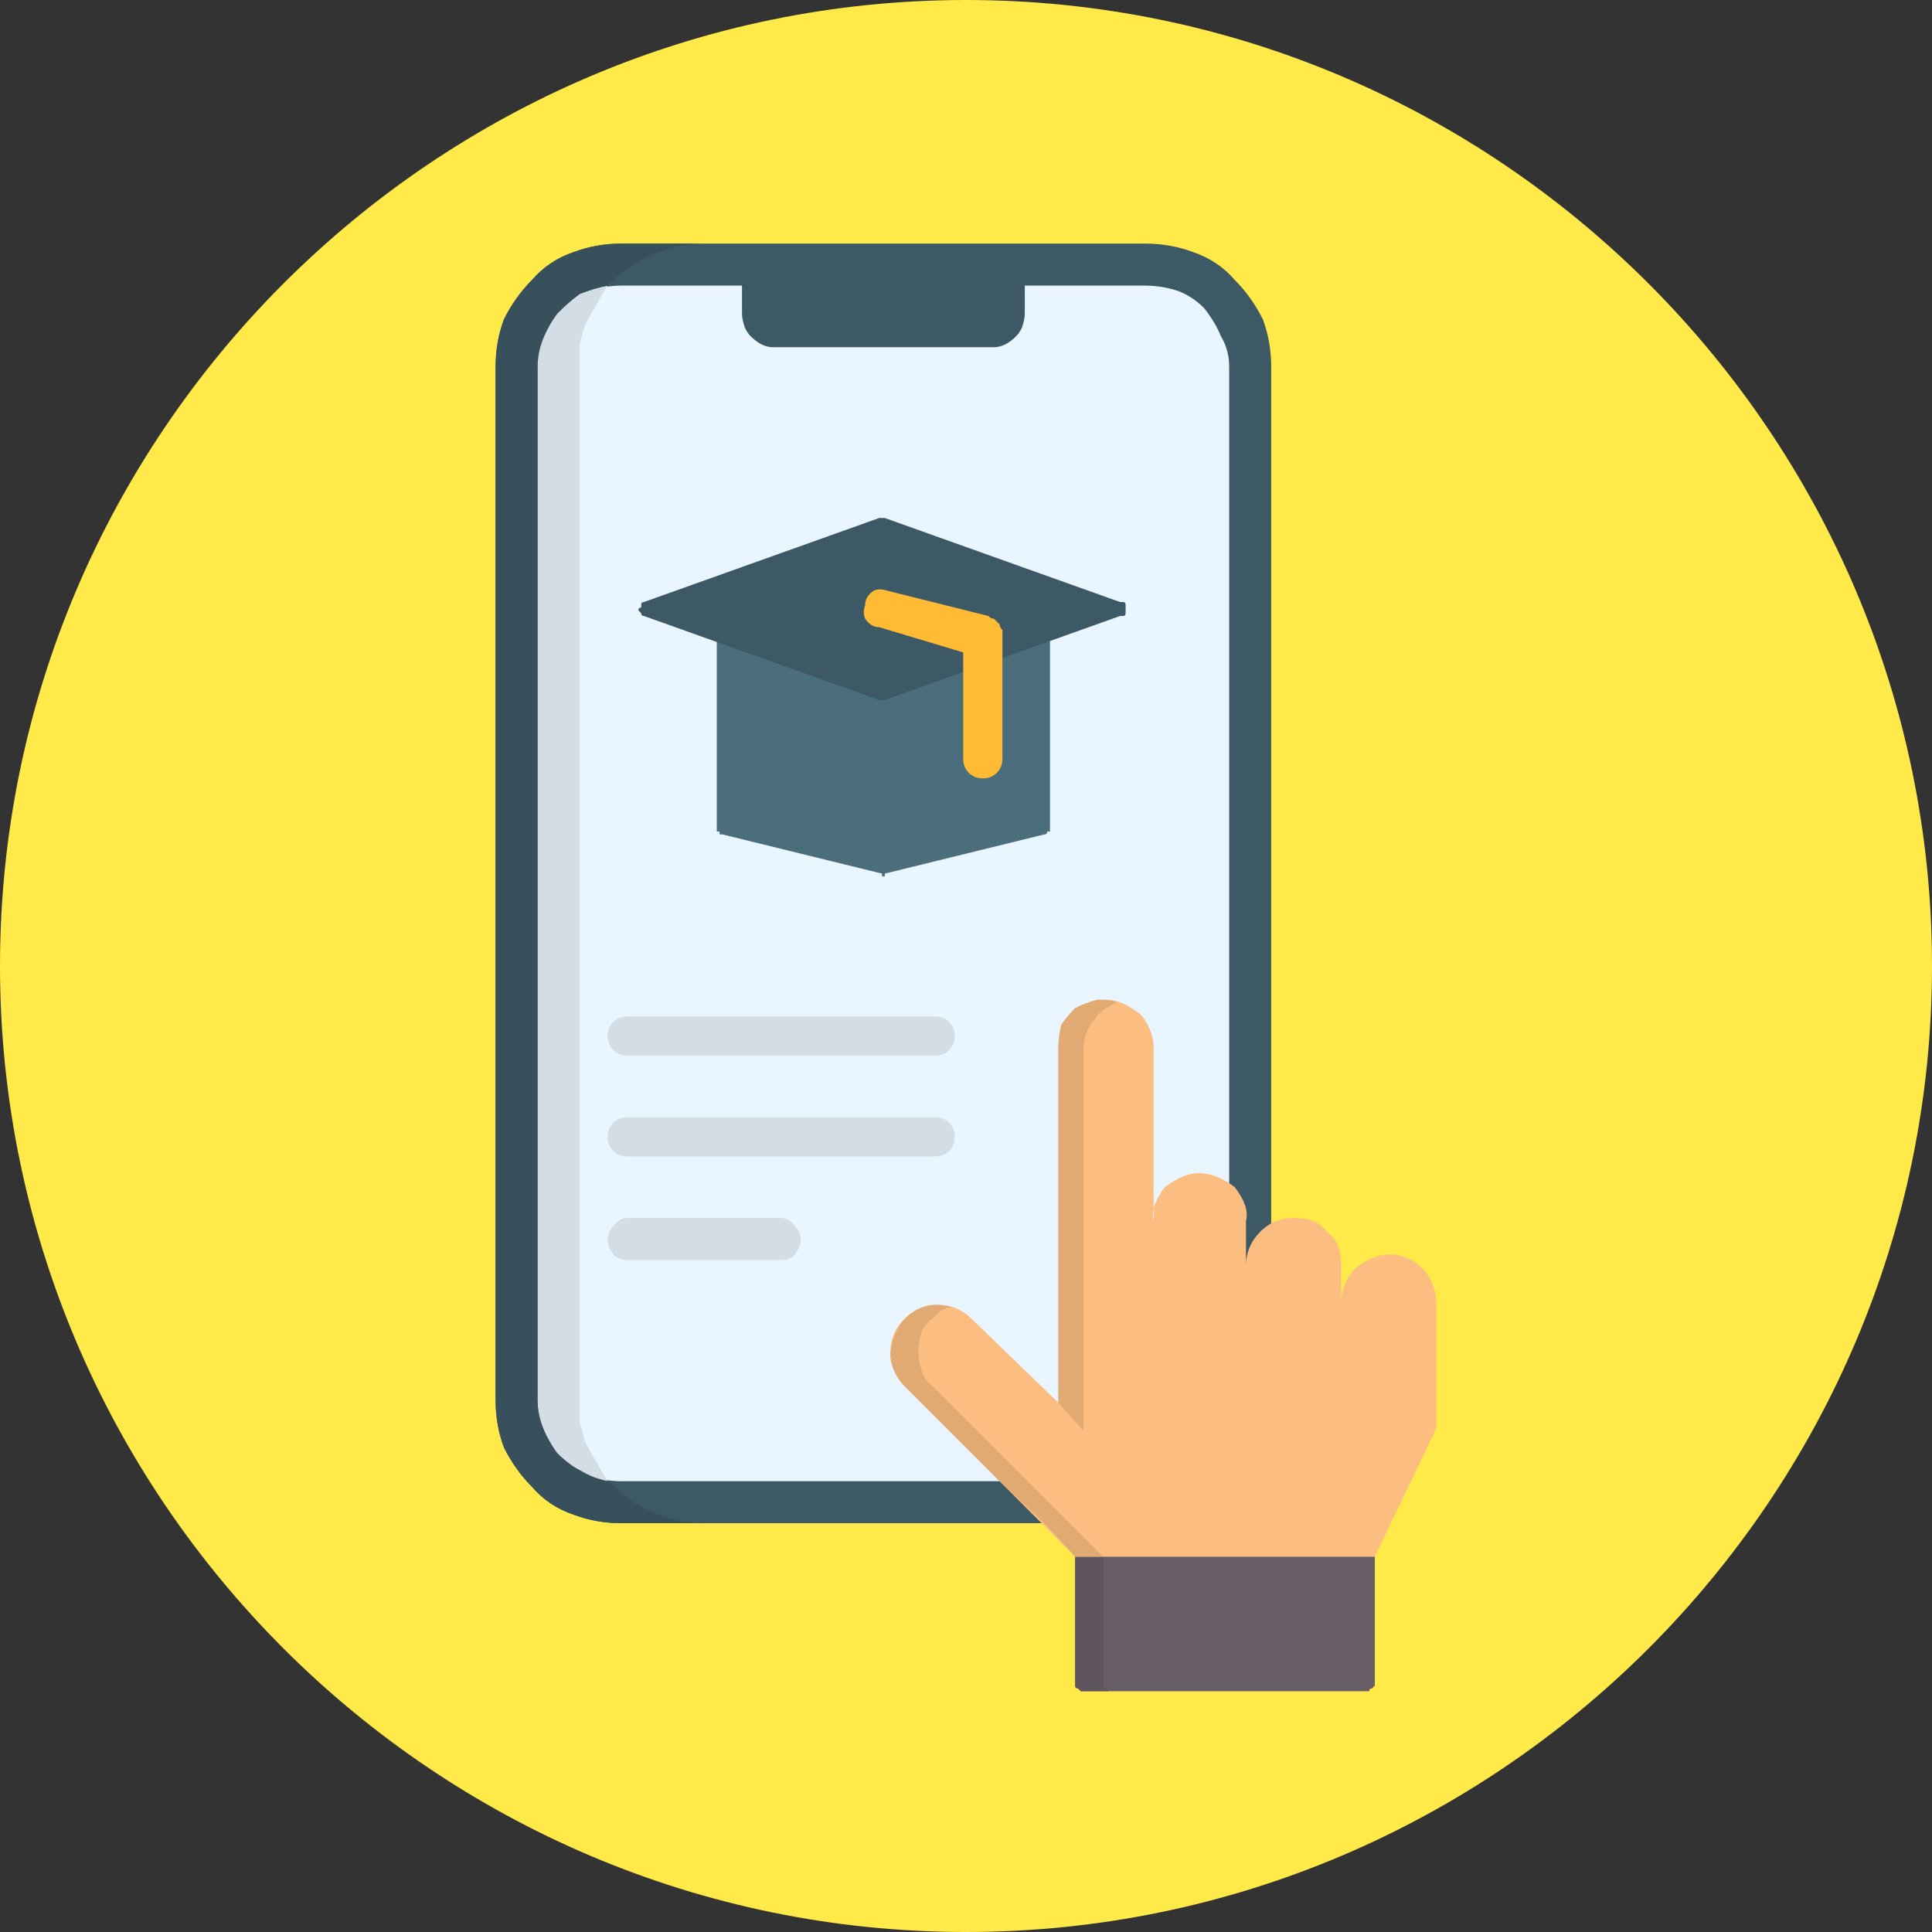
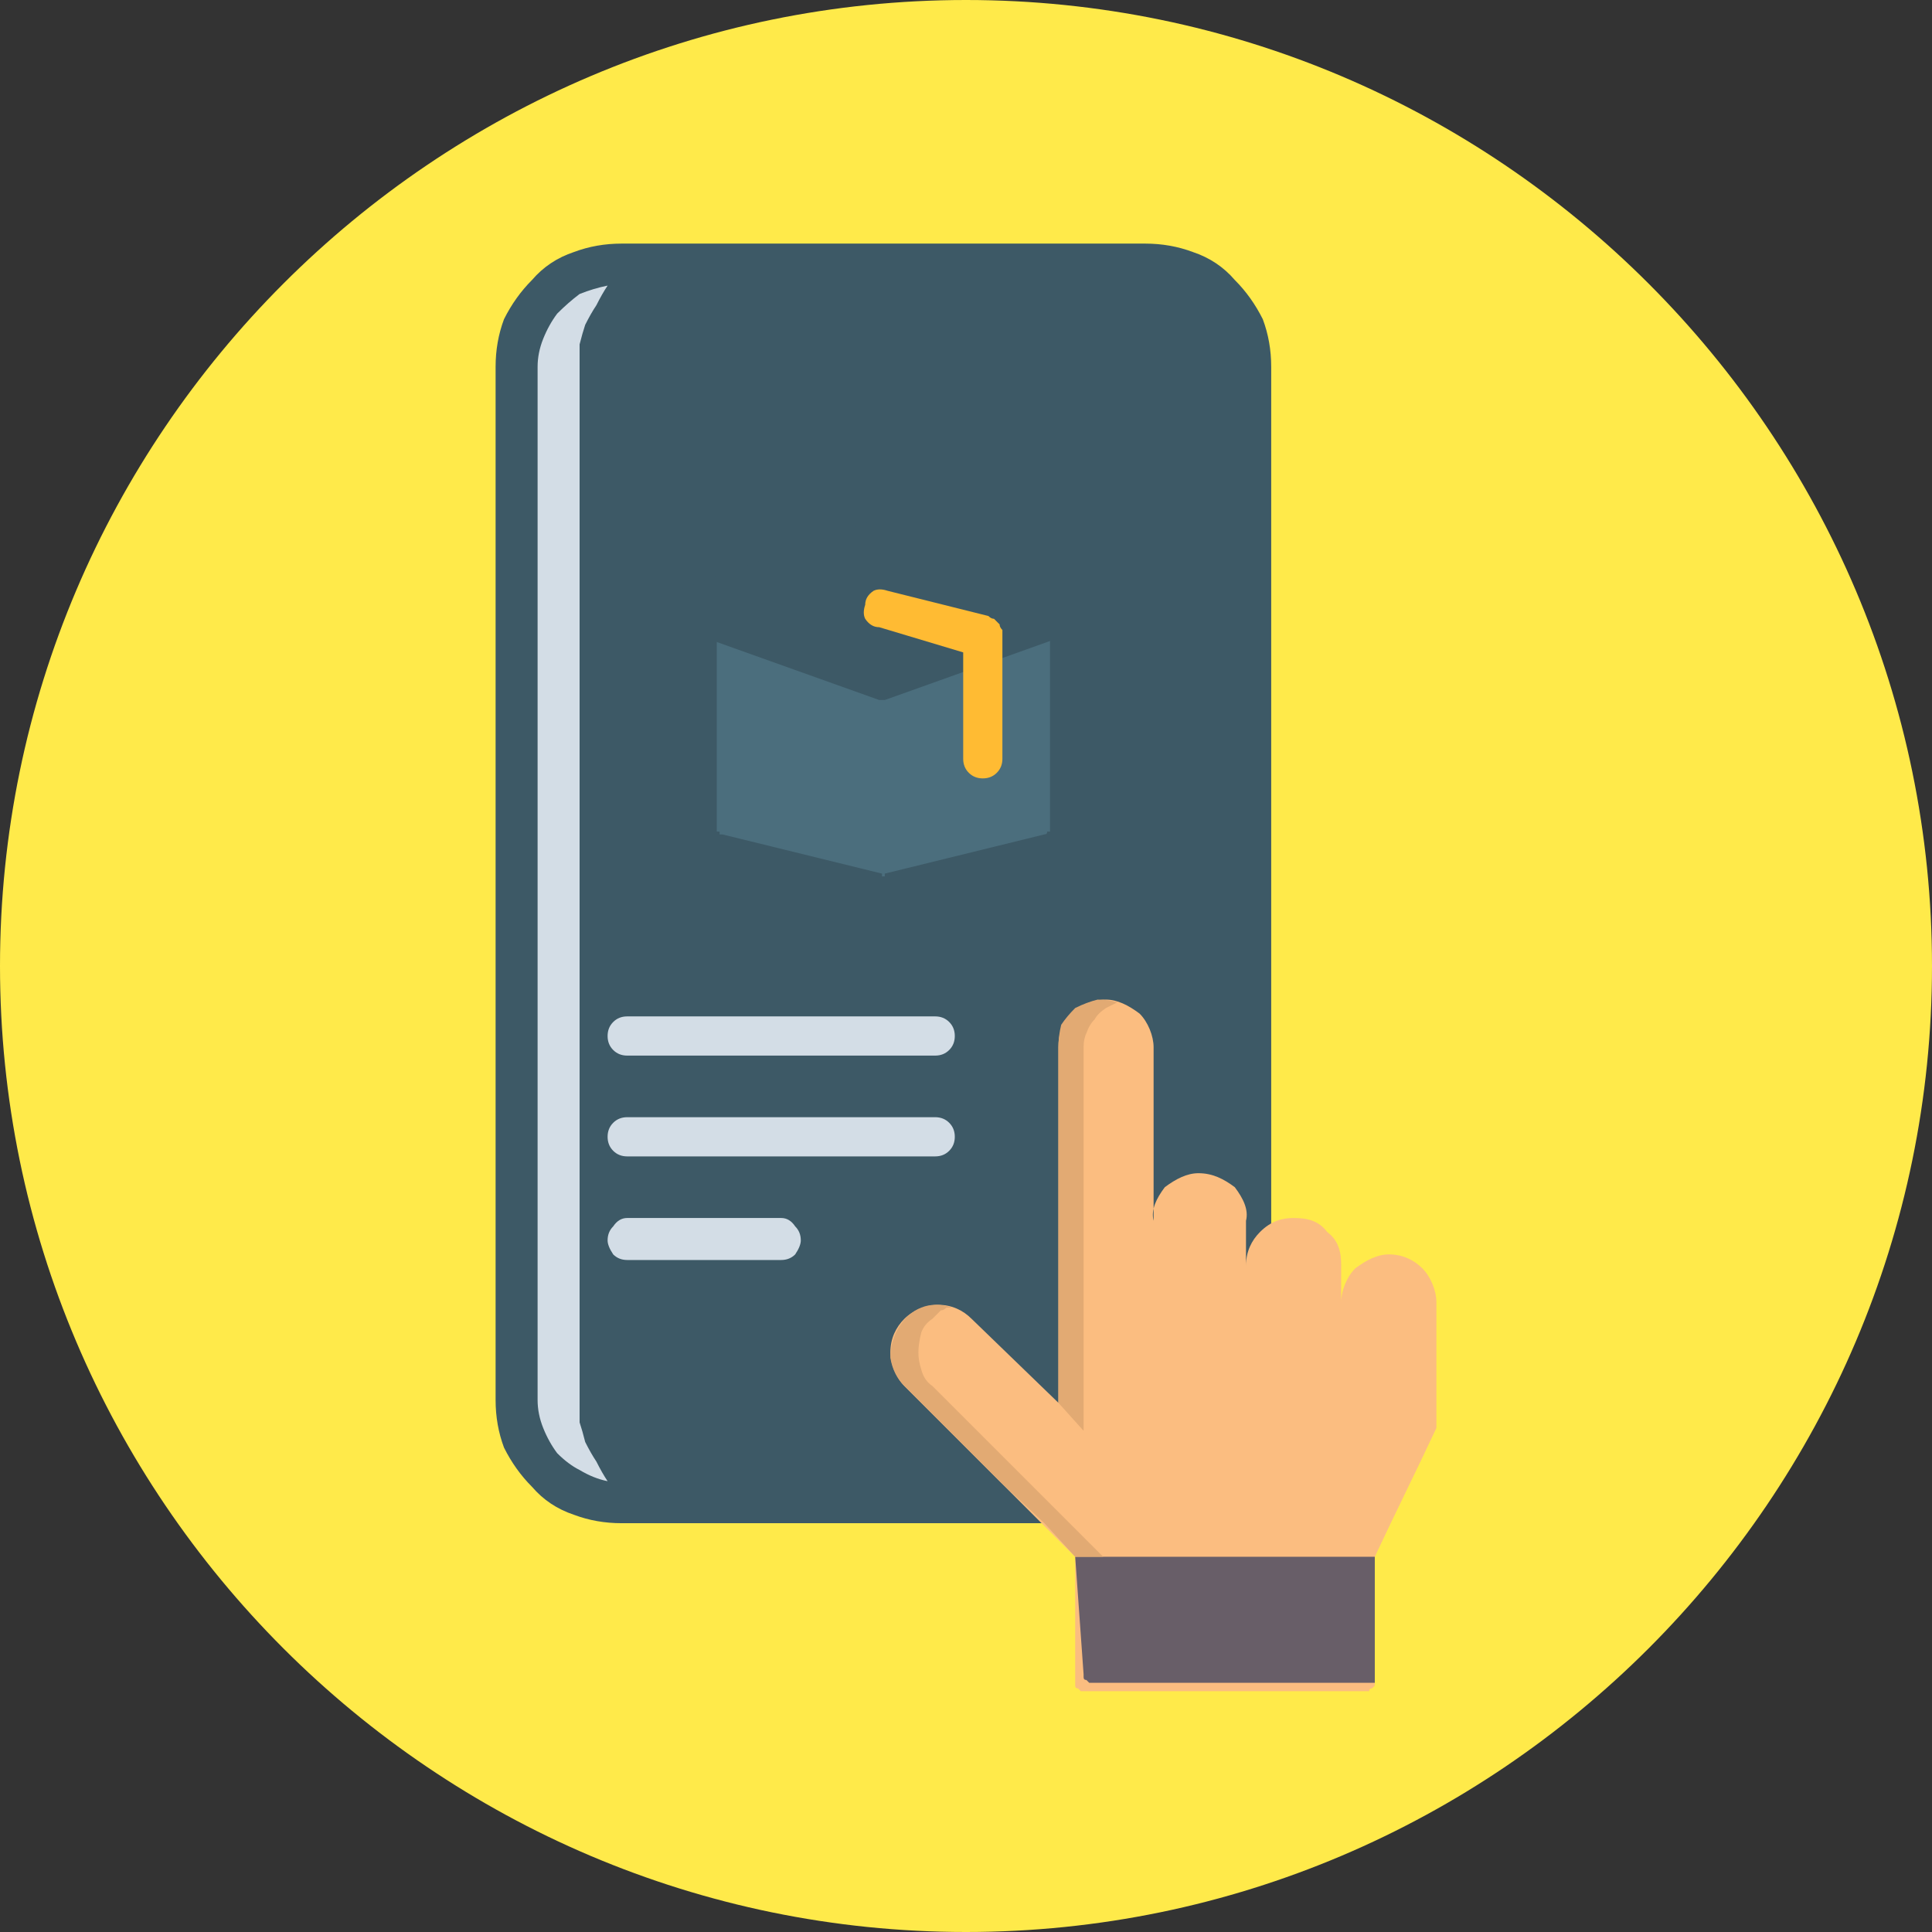
<svg xmlns="http://www.w3.org/2000/svg" version="1.2" viewBox="0 0 69 69" width="69" height="69">
  <rect x="0" y="0" width="69" height="69" fill="#333333" stroke="none" />
  <style>.a{fill:#ffea4a}.b{fill:#3d5966}.c{fill:#eaf6ff}.d{fill:#d3dde6}.e{fill:#fbbd80}.f{fill:#685e68}.g{fill:#4b6e7d}.h{fill:#fb3}.i{fill:#5e555e}.j{fill:#e2aa73}.k{fill:#37505c}</style>
  <path fill-rule="evenodd" class="a" d="m34.5 0c19 0 34.5 15.5 34.5 34.5 0 19-15.5 34.5-34.5 34.5-19 0-34.5-15.5-34.5-34.5 0-19 15.5-34.5 34.5-34.5z" />
  <path fill-rule="evenodd" class="b" d="m22.2 8.7h18.7q0.9 0 1.7 0.3 0.9 0.3 1.5 1 0.6 0.6 1 1.4 0.3 0.8 0.3 1.7v36.9q0 0.9-0.3 1.7-0.4 0.8-1 1.4-0.6 0.7-1.5 1-0.8 0.3-1.7 0.3h-18.7q-0.9 0-1.7-0.3-0.9-0.3-1.5-1-0.6-0.6-1-1.4-0.3-0.8-0.3-1.7v-36.9q0-0.9 0.3-1.7 0.4-0.8 1-1.4 0.6-0.7 1.5-1 0.8-0.3 1.7-0.3z" />
-   <path fill-rule="evenodd" class="c" d="m22.2 10.2h18.7q0.6 0 1.2 0.2 0.5 0.2 0.9 0.6 0.4 0.5 0.6 1 0.3 0.5 0.3 1.1v36.9q0 0.5-0.3 1.1-0.2 0.5-0.6 0.9-0.4 0.5-0.9 0.7-0.6 0.2-1.2 0.2h-18.7q-0.6 0-1.2-0.2-0.5-0.2-0.9-0.7-0.4-0.4-0.7-0.9-0.2-0.6-0.2-1.1v-36.9q0-0.6 0.2-1.1 0.3-0.5 0.7-1 0.4-0.4 0.9-0.6 0.6-0.2 1.2-0.2z" />
  <path class="d" d="m22.4 37.7q-0.3 0-0.5-0.2-0.2-0.2-0.2-0.5 0-0.3 0.2-0.5 0.2-0.2 0.5-0.2h11q0.3 0 0.5 0.2 0.2 0.2 0.2 0.5 0 0.3-0.2 0.5-0.2 0.2-0.5 0.2zm0 7.3q-0.3 0-0.5-0.2-0.2-0.3-0.2-0.5 0-0.3 0.2-0.5 0.2-0.3 0.5-0.3h5.5q0.3 0 0.5 0.3 0.2 0.2 0.2 0.5 0 0.2-0.2 0.5-0.2 0.2-0.5 0.2zm0-3.7q-0.3 0-0.5-0.2-0.2-0.2-0.2-0.5 0-0.3 0.2-0.5 0.2-0.2 0.5-0.2h11q0.3 0 0.5 0.2 0.2 0.2 0.2 0.5 0 0.3-0.2 0.5-0.2 0.2-0.5 0.2z" />
  <path fill-rule="evenodd" class="e" d="m37.8 50.1v-12.7c0-0.4 0.1-0.9 0.5-1.2 0.3-0.3 0.7-0.5 1.2-0.5 0.4 0 0.8 0.2 1.2 0.5 0.3 0.3 0.5 0.8 0.5 1.2v6.2c-0.1-0.4 0.1-0.8 0.4-1.2 0.4-0.3 0.8-0.5 1.2-0.5 0.5 0 0.9 0.2 1.3 0.5 0.3 0.4 0.5 0.8 0.4 1.2v1.6c0-0.5 0.2-0.9 0.5-1.2 0.4-0.4 0.8-0.5 1.2-0.5 0.5 0 0.9 0.1 1.2 0.5 0.4 0.3 0.5 0.7 0.5 1.2v1.3c0-0.4 0.2-0.9 0.5-1.2 0.4-0.3 0.8-0.5 1.2-0.5 0.5 0 0.9 0.2 1.2 0.5 0.3 0.3 0.5 0.8 0.5 1.2v4.5c-0.7 1.5-1.5 3.1-2.2 4.6v4.5q0 0 0 0.1-0.1 0.1-0.1 0.1-0.1 0-0.1 0.1-0.1 0-0.1 0h-10.1q-0.1 0-0.1 0-0.1-0.1-0.1-0.1-0.1 0-0.1-0.1 0-0.1 0-0.1v-4.5l-6.1-6.1c-0.3-0.3-0.5-0.8-0.5-1.2 0-0.5 0.2-0.9 0.5-1.2 0.3-0.3 0.8-0.5 1.2-0.5 0.5 0 0.9 0.2 1.2 0.5z" />
-   <path fill-rule="evenodd" class="f" d="m38.4 55.6h10.7v4.5q0 0 0 0.1-0.1 0.1-0.1 0.1-0.1 0-0.1 0.1-0.1 0-0.1 0h-10.1q-0.1 0-0.1 0-0.1-0.1-0.1-0.1-0.1 0-0.1-0.1 0-0.1 0-0.1z" />
+   <path fill-rule="evenodd" class="f" d="m38.4 55.6h10.7v4.5h-10.1q-0.1 0-0.1 0-0.1-0.1-0.1-0.1-0.1 0-0.1-0.1 0-0.1 0-0.1z" />
  <path fill-rule="evenodd" class="g" d="m25.9 21.6h11.3q0 0 0.1 0 0.1 0.1 0.1 0.1 0 0 0.1 0.1 0 0.1 0 0.1v7.7q0 0 0 0.1 0 0-0.1 0 0 0.1-0.1 0.1 0 0 0 0l-5.7 1.4q0 0 0 0.1 0 0-0.1 0 0 0 0 0 0-0.1 0-0.1l-5.7-1.4q0 0-0.1 0 0 0 0-0.1-0.1 0-0.1 0 0-0.1 0-0.1v-7.7q0 0 0-0.1 0-0.1 0.1-0.1 0 0 0.1-0.1 0 0 0.1 0z" />
  <path fill-rule="evenodd" class="b" d="m31.6 18.5l8.4 3q0.1 0 0.1 0 0.1 0 0.1 0.1 0 0 0 0.1 0 0 0 0.1 0 0 0 0.1 0 0 0 0 0 0.1-0.1 0.1 0 0-0.1 0l-8.4 3q0 0 0 0 0 0-0.1 0 0 0 0 0 0 0-0.1 0l-8.4-3q0 0 0 0-0.1 0-0.1-0.1 0 0 0 0-0.1-0.1-0.1-0.1 0-0.1 0.1-0.1 0-0.1 0-0.1 0-0.1 0.1-0.1 0 0 0 0l8.4-3q0.1 0 0.1 0 0 0 0 0 0.1 0 0.1 0 0 0 0 0z" />
  <path class="h" d="m31.4 22.4q-0.3 0-0.5-0.3-0.1-0.2 0-0.5 0-0.3 0.3-0.5 0.2-0.1 0.5 0l3.6 0.9q0.1 0.1 0.2 0.1 0.1 0.1 0.2 0.2 0 0.1 0.1 0.2 0 0.1 0 0.2v4.4q0 0.3-0.2 0.5-0.2 0.2-0.5 0.2-0.3 0-0.5-0.2-0.2-0.2-0.2-0.5v-3.8z" />
-   <path fill-rule="evenodd" class="b" d="m26.5 10.1h10.1v1.1q0 0.2-0.1 0.5-0.1 0.2-0.2 0.3-0.2 0.2-0.4 0.3-0.2 0.1-0.4 0.1h-7.9q-0.2 0-0.4-0.1-0.2-0.1-0.4-0.3-0.1-0.1-0.2-0.3-0.1-0.3-0.1-0.5z" />
-   <path fill-rule="evenodd" class="i" d="m39.4 55.6h-1v4.5q0 0 0 0.1 0 0.1 0.1 0.1 0 0 0.1 0.1 0 0 0.1 0h1q-0.1 0-0.1 0-0.1-0.1-0.1-0.1-0.1 0-0.1-0.1 0-0.1 0-0.1z" />
  <path fill-rule="evenodd" class="j" d="m38.4 55.6h1l-1.2-1.2-1.5-1.5-3.4-3.4q-0.3-0.2-0.4-0.6-0.1-0.3-0.1-0.6 0-0.3 0.1-0.7 0.1-0.3 0.4-0.5 0.1-0.1 0.1-0.1 0.1-0.1 0.2-0.2 0.1 0 0.2-0.1 0.1 0 0.2 0-0.6-0.2-1.1 0-0.5 0.2-0.8 0.7-0.3 0.5-0.3 1.1 0.1 0.6 0.5 1l3.4 3.4 1.6 1.5z" />
  <path fill-rule="evenodd" class="j" d="m37.8 50.1l0.9 1v-13.7q0-0.3 0.1-0.5 0.1-0.3 0.3-0.5 0.1-0.2 0.4-0.4 0.2-0.1 0.4-0.2-0.3-0.1-0.7-0.1-0.4 0.1-0.8 0.3-0.3 0.3-0.5 0.6-0.1 0.4-0.1 0.8z" />
  <path fill-rule="evenodd" class="d" d="m20.7 50v-36.9q0-0.4 0-0.8 0.1-0.4 0.2-0.7 0.2-0.4 0.4-0.7 0.2-0.4 0.4-0.7-0.5 0.1-1 0.3-0.4 0.3-0.8 0.7-0.3 0.4-0.5 0.9-0.2 0.5-0.2 1v36.9q0 0.5 0.2 1 0.2 0.5 0.5 0.9 0.4 0.4 0.8 0.6 0.5 0.3 1 0.4-0.2-0.3-0.4-0.7-0.2-0.3-0.4-0.7-0.1-0.4-0.2-0.7 0-0.4 0-0.8z" />
-   <path fill-rule="evenodd" class="k" d="m19.2 50v-36.9q0-0.5 0.2-1 0.2-0.5 0.5-0.9 0.4-0.4 0.8-0.7 0.5-0.2 1-0.3 0.4-0.4 0.7-0.6 0.4-0.3 0.9-0.5 0.4-0.2 0.9-0.3 0.4-0.1 0.9-0.1h-2.9q-0.9 0-1.7 0.3-0.9 0.3-1.5 1-0.6 0.6-1 1.4-0.3 0.8-0.3 1.7v36.9q0 0.9 0.3 1.7 0.4 0.8 1 1.4 0.6 0.7 1.5 1 0.8 0.3 1.7 0.3h2.9q-0.5 0-0.9-0.1-0.5-0.1-0.9-0.3-0.5-0.2-0.9-0.5-0.3-0.3-0.7-0.6-0.5-0.1-1-0.4-0.4-0.2-0.8-0.6-0.3-0.4-0.5-0.9-0.2-0.5-0.2-1z" />
</svg>